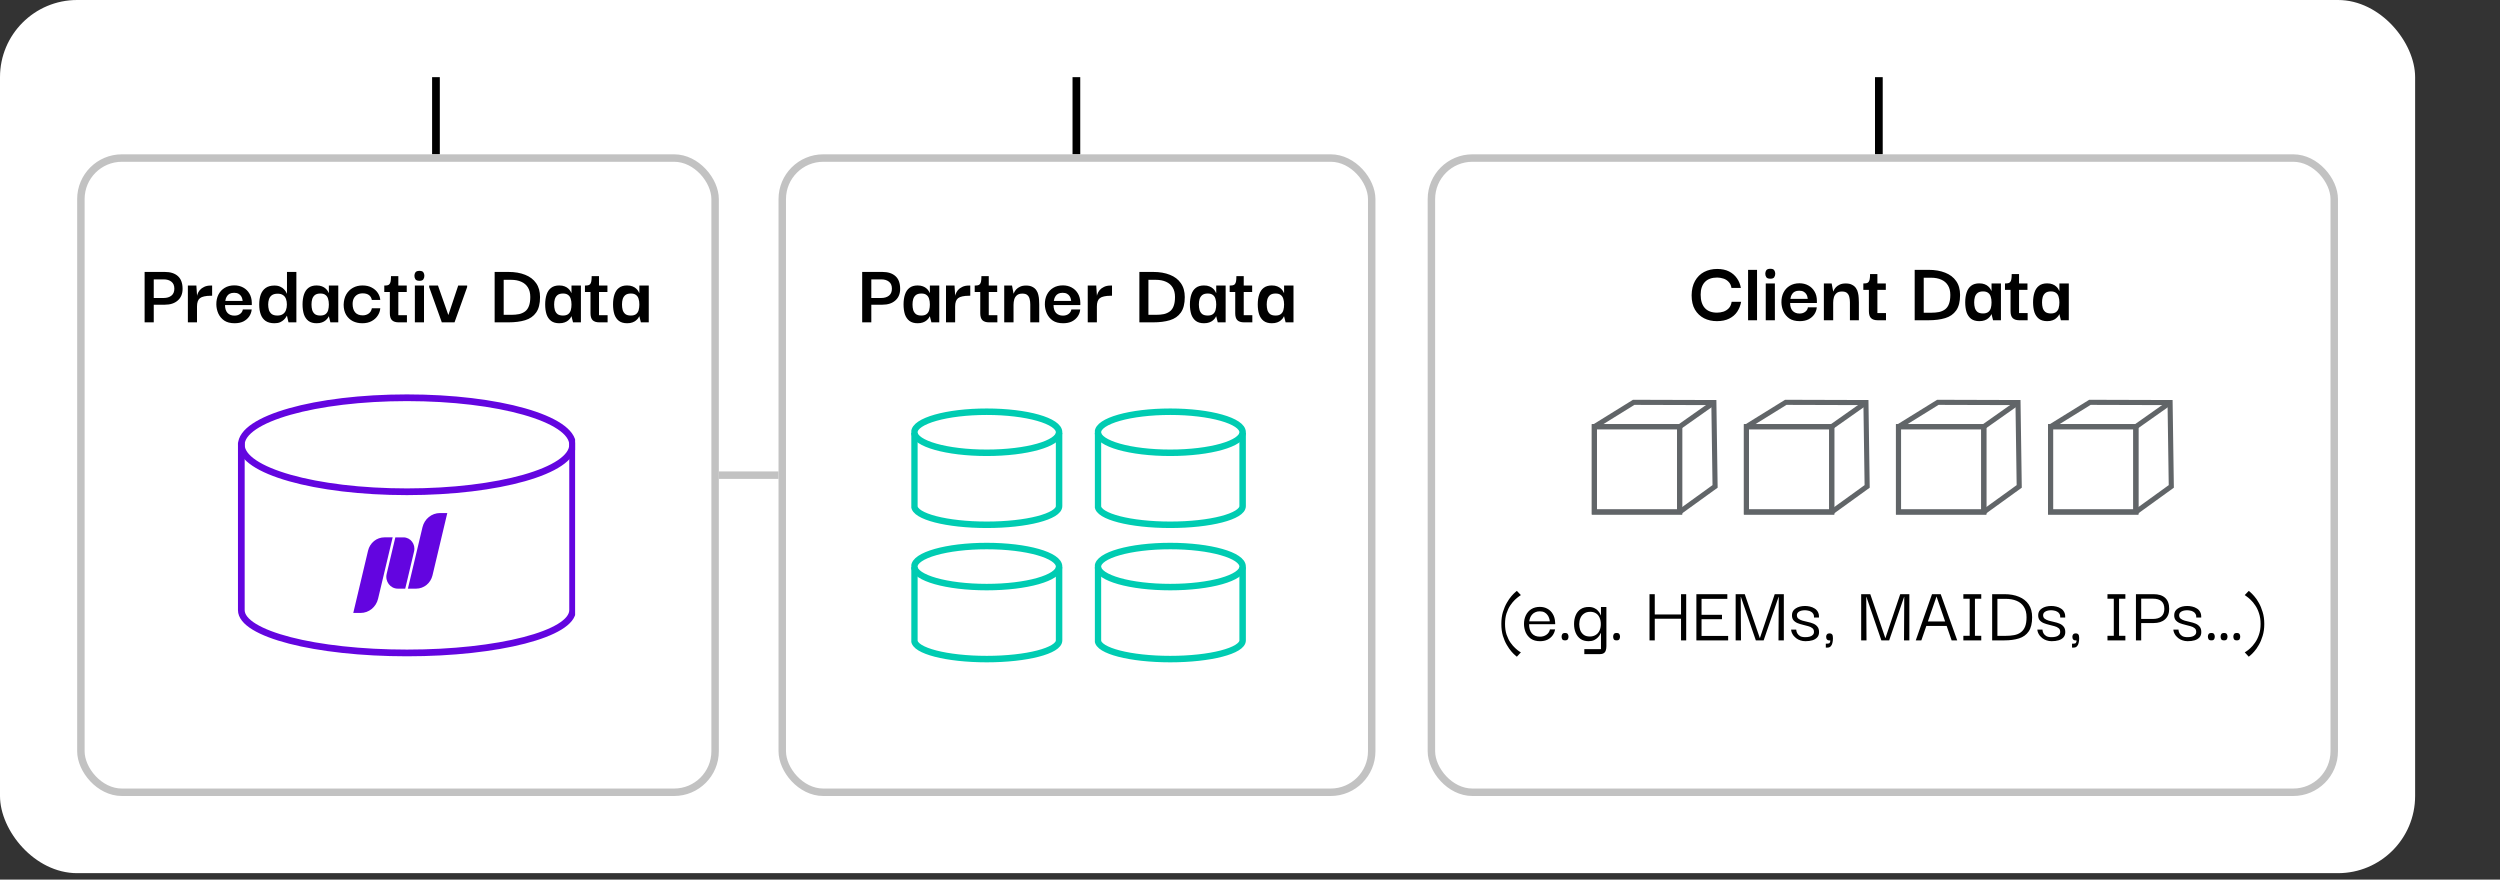
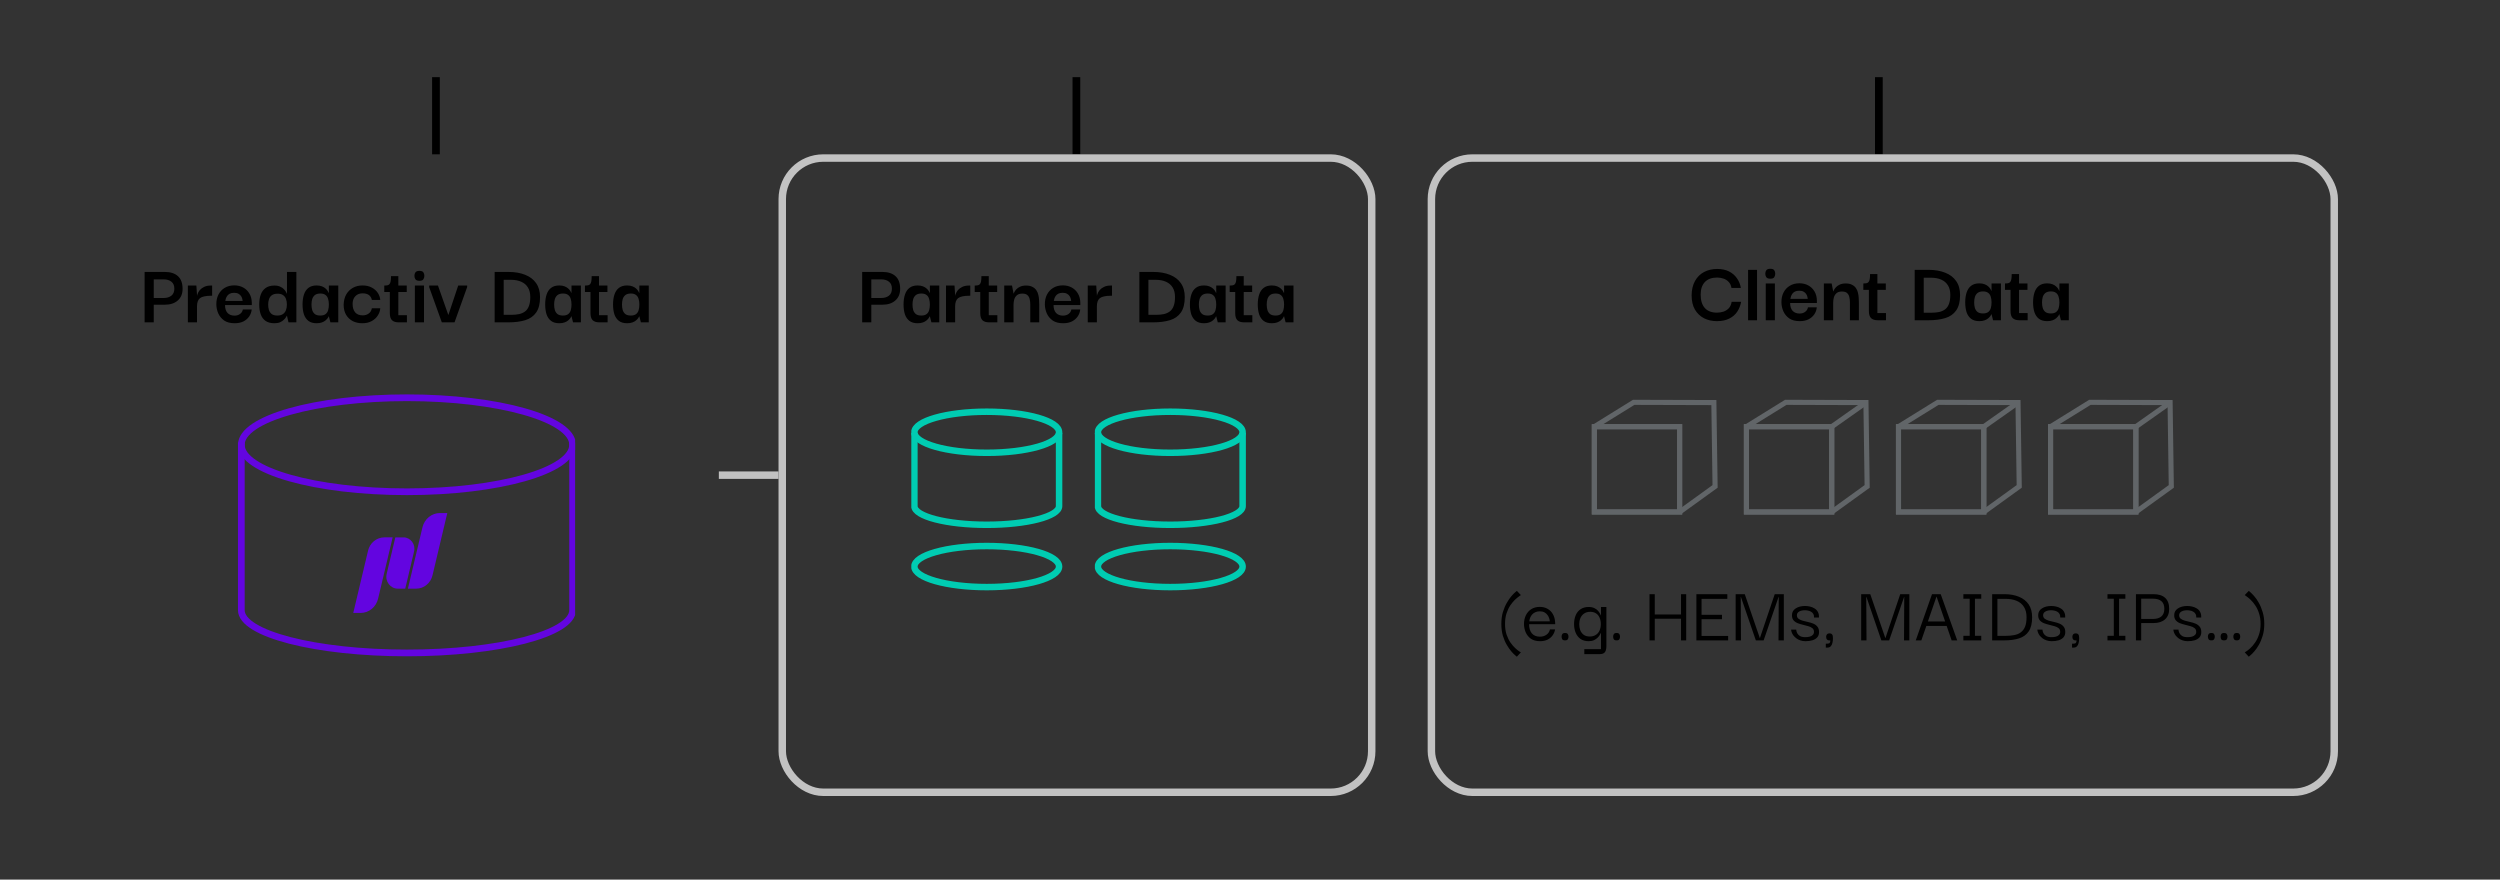
<svg xmlns="http://www.w3.org/2000/svg" width="324" height="114" viewBox="0 0 324 114" fill="none">
  <rect x="0" y="0" width="324" height="114" fill="#333333" stroke="none" />
-   <rect width="313" height="113.162" rx="10" fill="white" />
  <line x1="56.5" y1="10" x2="56.5" y2="20" stroke="black" />
  <line x1="139.5" y1="10" x2="139.5" y2="20" stroke="black" />
  <line x1="243.5" y1="10" x2="243.5" y2="20" stroke="black" />
-   <rect x="10.483" y="20.483" width="82.195" height="82.195" rx="5.318" stroke="#C2C2C2" stroke-width="0.967" />
  <path d="M19.926 41.776H18.742V35.243H19.926V41.776ZM19.752 35.243H21.365C22.092 35.243 22.657 35.425 23.059 35.789C23.461 36.152 23.663 36.702 23.663 37.437C23.663 38.079 23.454 38.581 23.036 38.945C22.626 39.309 22.069 39.49 21.365 39.49H19.752V38.62H21.203C21.62 38.62 21.957 38.52 22.212 38.318C22.467 38.117 22.595 37.816 22.595 37.413C22.595 37.003 22.467 36.702 22.212 36.508C21.965 36.307 21.628 36.206 21.203 36.206H19.752V35.243ZM24.348 41.776V37.007H25.45L25.543 38.4L25.531 39.421V41.776H24.348ZM25.531 39.722L25.497 38.666C25.497 38.504 25.527 38.33 25.589 38.144C25.651 37.951 25.752 37.769 25.891 37.599C26.038 37.429 26.228 37.289 26.46 37.181C26.692 37.065 26.978 37.007 27.318 37.007H27.492V38.33H27.318C26.986 38.33 26.703 38.357 26.471 38.411C26.239 38.458 26.053 38.535 25.914 38.643C25.783 38.752 25.686 38.895 25.624 39.073C25.562 39.251 25.531 39.467 25.531 39.722ZM30.405 41.892C29.855 41.892 29.407 41.776 29.058 41.544C28.718 41.304 28.463 40.999 28.293 40.628C28.13 40.256 28.045 39.869 28.037 39.467C28.03 38.987 28.119 38.562 28.304 38.191C28.498 37.812 28.768 37.518 29.116 37.309C29.472 37.092 29.89 36.984 30.37 36.984C30.795 36.984 31.178 37.077 31.518 37.262C31.859 37.448 32.126 37.707 32.319 38.04C32.52 38.373 32.625 38.771 32.633 39.235C32.633 39.251 32.633 39.297 32.633 39.374C32.633 39.444 32.633 39.498 32.633 39.537H29.163C29.163 39.978 29.271 40.318 29.488 40.558C29.712 40.79 30.01 40.906 30.381 40.906C30.675 40.906 30.919 40.833 31.112 40.686C31.314 40.539 31.433 40.345 31.472 40.105H32.621C32.59 40.438 32.482 40.74 32.296 41.011C32.11 41.281 31.859 41.498 31.542 41.66C31.225 41.815 30.846 41.892 30.405 41.892ZM29.198 39.003H31.449C31.441 38.949 31.426 38.864 31.402 38.748C31.379 38.632 31.329 38.512 31.252 38.388C31.174 38.264 31.062 38.16 30.915 38.075C30.768 37.99 30.579 37.947 30.346 37.947C30.114 37.947 29.925 37.986 29.778 38.063C29.631 38.141 29.519 38.237 29.441 38.353C29.364 38.469 29.306 38.585 29.267 38.701C29.229 38.817 29.206 38.918 29.198 39.003ZM35.567 41.892C35.095 41.892 34.712 41.792 34.419 41.591C34.132 41.39 33.923 41.107 33.792 40.744C33.66 40.38 33.595 39.958 33.595 39.479C33.595 38.976 33.66 38.543 33.792 38.179C33.931 37.808 34.144 37.522 34.43 37.32C34.724 37.112 35.103 37.007 35.567 37.007C35.869 37.007 36.12 37.057 36.322 37.158C36.53 37.251 36.693 37.363 36.809 37.495C36.933 37.626 37.022 37.746 37.076 37.854C37.13 37.962 37.161 38.028 37.169 38.051H37.192V35.243H38.41V41.776H37.389L37.192 40.929H37.169C37.161 40.945 37.126 41.003 37.064 41.103C37.01 41.204 36.917 41.316 36.786 41.44C36.662 41.564 36.499 41.672 36.298 41.765C36.097 41.85 35.853 41.892 35.567 41.892ZM35.95 40.895C36.244 40.895 36.48 40.833 36.658 40.709C36.844 40.585 36.975 40.419 37.053 40.21C37.138 39.993 37.18 39.746 37.18 39.467C37.18 39.196 37.142 38.957 37.064 38.748C36.987 38.531 36.859 38.365 36.681 38.249C36.511 38.125 36.279 38.063 35.985 38.063C35.668 38.063 35.416 38.129 35.231 38.26C35.053 38.392 34.929 38.566 34.859 38.782C34.79 38.999 34.755 39.227 34.755 39.467C34.755 39.707 34.786 39.939 34.848 40.163C34.917 40.38 35.037 40.558 35.208 40.697C35.386 40.829 35.633 40.895 35.95 40.895ZM41.031 41.892C40.598 41.892 40.246 41.792 39.975 41.591C39.705 41.382 39.507 41.096 39.384 40.732C39.268 40.361 39.21 39.935 39.21 39.456C39.21 38.968 39.272 38.539 39.395 38.167C39.519 37.796 39.712 37.51 39.975 37.309C40.246 37.1 40.598 36.995 41.031 36.995C41.31 36.995 41.542 37.034 41.728 37.112C41.921 37.189 42.076 37.282 42.192 37.39C42.316 37.498 42.408 37.607 42.47 37.715C42.532 37.816 42.575 37.897 42.598 37.959H42.621V37.007H43.84V41.776H42.818L42.621 40.999H42.598C42.583 41.053 42.54 41.13 42.47 41.231C42.401 41.324 42.304 41.424 42.18 41.533C42.064 41.633 41.91 41.718 41.716 41.788C41.53 41.858 41.302 41.892 41.031 41.892ZM41.519 40.895C41.805 40.895 42.029 40.833 42.192 40.709C42.354 40.585 42.466 40.415 42.528 40.198C42.59 39.974 42.621 39.73 42.621 39.467C42.621 39.181 42.586 38.933 42.517 38.724C42.455 38.508 42.343 38.342 42.18 38.226C42.026 38.102 41.805 38.04 41.519 38.04C41.217 38.04 40.981 38.106 40.811 38.237C40.648 38.369 40.532 38.543 40.463 38.759C40.401 38.968 40.37 39.204 40.37 39.467C40.37 39.73 40.401 39.97 40.463 40.187C40.532 40.403 40.648 40.577 40.811 40.709C40.981 40.833 41.217 40.895 41.519 40.895ZM46.951 41.892C46.502 41.892 46.096 41.803 45.733 41.626C45.369 41.44 45.079 41.169 44.862 40.813C44.646 40.45 44.537 40.009 44.537 39.49C44.553 38.972 44.665 38.527 44.874 38.156C45.09 37.785 45.38 37.498 45.744 37.297C46.108 37.096 46.518 36.995 46.974 36.995C47.454 36.995 47.86 37.088 48.193 37.274C48.525 37.452 48.784 37.684 48.97 37.97C49.156 38.257 49.26 38.558 49.283 38.875H48.193C48.138 38.597 48.011 38.384 47.81 38.237C47.608 38.09 47.342 38.017 47.009 38.017C46.73 38.017 46.495 38.075 46.301 38.191C46.108 38.307 45.957 38.469 45.849 38.678C45.748 38.879 45.698 39.119 45.698 39.398C45.698 39.846 45.806 40.206 46.023 40.477C46.247 40.74 46.576 40.871 47.009 40.871C47.303 40.871 47.558 40.794 47.775 40.639C47.999 40.484 48.138 40.256 48.193 39.955H49.283C49.26 40.287 49.152 40.6 48.958 40.895C48.773 41.188 48.51 41.428 48.169 41.614C47.837 41.8 47.431 41.892 46.951 41.892ZM51.659 41.776C51.28 41.776 50.994 41.684 50.8 41.498C50.615 41.312 50.522 41.011 50.522 40.593V37.715H51.624V40.848H52.738V41.776H51.659ZM49.803 37.843V37.007C49.973 37.007 50.112 36.995 50.22 36.972C50.329 36.949 50.414 36.899 50.476 36.822C50.545 36.744 50.596 36.624 50.626 36.462C50.657 36.299 50.673 36.075 50.673 35.789H51.624V37.007H52.715V37.843H49.803ZM53.767 41.776V37.007H54.951V41.776H53.767ZM54.359 36.392C54.104 36.392 53.93 36.326 53.837 36.195C53.752 36.063 53.709 35.913 53.709 35.742C53.709 35.572 53.752 35.425 53.837 35.301C53.93 35.17 54.104 35.104 54.359 35.104C54.622 35.104 54.792 35.17 54.87 35.301C54.955 35.425 54.998 35.572 54.998 35.742C54.998 35.913 54.955 36.063 54.87 36.195C54.792 36.326 54.622 36.392 54.359 36.392ZM59.383 37.007H60.543V37.204L58.907 41.776H57.259L55.623 37.216V37.007H56.76L58.095 40.802H58.118L59.383 37.007ZM65.278 40.802C65.557 40.802 65.769 40.802 65.916 40.802C66.071 40.802 66.179 40.802 66.241 40.802C66.628 40.802 66.972 40.771 67.274 40.709C67.576 40.639 67.835 40.523 68.051 40.361C68.276 40.191 68.442 39.955 68.55 39.653C68.666 39.351 68.725 38.964 68.725 38.492C68.725 37.997 68.624 37.587 68.423 37.262C68.222 36.93 67.935 36.682 67.564 36.52C67.193 36.35 66.752 36.264 66.241 36.264H65.278V40.802ZM69.989 38.504C69.989 39.363 69.819 40.032 69.479 40.511C69.146 40.983 68.674 41.312 68.063 41.498C67.452 41.684 66.732 41.776 65.905 41.776C65.781 41.776 65.58 41.776 65.301 41.776C65.023 41.776 64.624 41.776 64.106 41.776V35.243C64.655 35.243 65.061 35.243 65.325 35.243C65.595 35.243 65.789 35.243 65.905 35.243C66.732 35.243 67.452 35.367 68.063 35.615C68.674 35.855 69.146 36.214 69.479 36.694C69.819 37.173 69.989 37.777 69.989 38.504ZM72.478 41.892C72.044 41.892 71.692 41.792 71.422 41.591C71.151 41.382 70.954 41.096 70.83 40.732C70.714 40.361 70.656 39.935 70.656 39.456C70.656 38.968 70.718 38.539 70.841 38.167C70.965 37.796 71.159 37.51 71.422 37.309C71.692 37.1 72.044 36.995 72.478 36.995C72.756 36.995 72.988 37.034 73.174 37.112C73.367 37.189 73.522 37.282 73.638 37.39C73.762 37.498 73.855 37.607 73.917 37.715C73.978 37.816 74.021 37.897 74.044 37.959H74.067V37.007H75.286V41.776H74.265L74.067 40.999H74.044C74.029 41.053 73.986 41.13 73.917 41.231C73.847 41.324 73.75 41.424 73.626 41.533C73.51 41.633 73.356 41.718 73.162 41.788C72.977 41.858 72.749 41.892 72.478 41.892ZM72.965 40.895C73.251 40.895 73.476 40.833 73.638 40.709C73.8 40.585 73.913 40.415 73.975 40.198C74.037 39.974 74.067 39.73 74.067 39.467C74.067 39.181 74.033 38.933 73.963 38.724C73.901 38.508 73.789 38.342 73.626 38.226C73.472 38.102 73.251 38.04 72.965 38.04C72.663 38.04 72.427 38.106 72.257 38.237C72.095 38.369 71.979 38.543 71.909 38.759C71.847 38.968 71.816 39.204 71.816 39.467C71.816 39.73 71.847 39.97 71.909 40.187C71.979 40.403 72.095 40.577 72.257 40.709C72.427 40.833 72.663 40.895 72.965 40.895ZM77.666 41.776C77.287 41.776 77.001 41.684 76.807 41.498C76.622 41.312 76.529 41.011 76.529 40.593V37.715H77.631V40.848H78.745V41.776H77.666ZM75.809 37.843V37.007C75.98 37.007 76.119 36.995 76.227 36.972C76.335 36.949 76.421 36.899 76.483 36.822C76.552 36.744 76.602 36.624 76.633 36.462C76.664 36.299 76.68 36.075 76.68 35.789H77.631V37.007H78.722V37.843H75.809ZM81.271 41.892C80.838 41.892 80.486 41.792 80.215 41.591C79.945 41.382 79.747 41.096 79.624 40.732C79.507 40.361 79.45 39.935 79.45 39.456C79.45 38.968 79.511 38.539 79.635 38.167C79.759 37.796 79.952 37.51 80.215 37.309C80.486 37.1 80.838 36.995 81.271 36.995C81.55 36.995 81.782 37.034 81.968 37.112C82.161 37.189 82.316 37.282 82.432 37.39C82.555 37.498 82.648 37.607 82.71 37.715C82.772 37.816 82.815 37.897 82.838 37.959H82.861V37.007H84.079V41.776H83.058L82.861 40.999H82.838C82.822 41.053 82.78 41.13 82.71 41.231C82.641 41.324 82.544 41.424 82.42 41.533C82.304 41.633 82.149 41.718 81.956 41.788C81.77 41.858 81.542 41.892 81.271 41.892ZM81.759 40.895C82.045 40.895 82.269 40.833 82.432 40.709C82.594 40.585 82.706 40.415 82.768 40.198C82.83 39.974 82.861 39.73 82.861 39.467C82.861 39.181 82.826 38.933 82.757 38.724C82.695 38.508 82.583 38.342 82.42 38.226C82.265 38.102 82.045 38.04 81.759 38.04C81.457 38.04 81.221 38.106 81.051 38.237C80.888 38.369 80.772 38.543 80.703 38.759C80.641 38.968 80.61 39.204 80.61 39.467C80.61 39.73 80.641 39.97 80.703 40.187C80.772 40.403 80.888 40.577 81.051 40.709C81.221 40.833 81.457 40.895 81.759 40.895Z" fill="black" />
  <g clip-path="url(#clip0_4634_9907)">
    <g clip-path="url(#clip1_4634_9907)">
      <path d="M52.743 63.733C64.599 63.733 74.21 61.005 74.21 57.641C74.21 54.276 64.599 51.549 52.743 51.549C40.887 51.549 31.275 54.276 31.275 57.641C31.275 61.005 40.887 63.733 52.743 63.733Z" stroke="#6305E0" stroke-width="0.87" stroke-miterlimit="10" />
      <path d="M74.21 57.352V79.075C74.21 82.138 64.6 84.621 52.743 84.621C40.886 84.621 31.275 82.138 31.275 79.075V57.352" stroke="#6305E0" stroke-width="0.87" stroke-miterlimit="10" />
      <g clip-path="url(#clip2_4634_9907)">
        <path d="M46.733 79.438H45.783L47.7 71.364C47.94 70.353 48.814 69.642 49.818 69.642H50.888L48.999 77.596C48.742 78.678 47.807 79.438 46.732 79.438H46.733Z" fill="#6305E0" />
        <path d="M52.518 76.289H51.55C50.588 76.289 49.881 75.353 50.111 74.384L51.237 69.643H52.288C53.208 69.643 53.885 70.537 53.664 71.463L53.127 73.727L52.955 74.452L52.518 76.289Z" fill="#6305E0" />
        <path d="M57.019 66.492H57.969L56.052 74.567C55.812 75.577 54.938 76.289 53.934 76.289H52.864L54.752 68.335C55.009 67.253 55.944 66.492 57.019 66.492Z" fill="#6305E0" />
      </g>
    </g>
  </g>
  <path d="M93.162 61.581H100.898" stroke="#C2C2C2" stroke-width="0.967" />
  <rect x="101.381" y="20.483" width="76.393" height="82.195" rx="5.318" stroke="#C2C2C2" stroke-width="0.967" />
  <path d="M112.922 41.776H111.739V35.243H112.922V41.776ZM112.748 35.243H114.361C115.088 35.243 115.653 35.425 116.055 35.789C116.458 36.152 116.659 36.702 116.659 37.437C116.659 38.079 116.45 38.581 116.032 38.945C115.622 39.309 115.065 39.49 114.361 39.49H112.748V38.62H114.199C114.616 38.62 114.953 38.52 115.208 38.318C115.463 38.117 115.591 37.816 115.591 37.413C115.591 37.003 115.463 36.702 115.208 36.508C114.961 36.307 114.624 36.206 114.199 36.206H112.748V35.243ZM118.922 41.892C118.489 41.892 118.137 41.792 117.866 41.591C117.595 41.382 117.398 41.096 117.274 40.732C117.158 40.361 117.1 39.935 117.1 39.456C117.1 38.968 117.162 38.539 117.286 38.167C117.41 37.796 117.603 37.51 117.866 37.309C118.137 37.1 118.489 36.995 118.922 36.995C119.2 36.995 119.433 37.034 119.618 37.112C119.812 37.189 119.966 37.282 120.082 37.39C120.206 37.498 120.299 37.607 120.361 37.715C120.423 37.816 120.465 37.897 120.489 37.959H120.512V37.007H121.73V41.776H120.709L120.512 40.999H120.489C120.473 41.053 120.43 41.13 120.361 41.231C120.291 41.324 120.195 41.424 120.071 41.533C119.955 41.633 119.8 41.718 119.607 41.788C119.421 41.858 119.193 41.892 118.922 41.892ZM119.409 40.895C119.696 40.895 119.92 40.833 120.082 40.709C120.245 40.585 120.357 40.415 120.419 40.198C120.481 39.974 120.512 39.73 120.512 39.467C120.512 39.181 120.477 38.933 120.407 38.724C120.345 38.508 120.233 38.342 120.071 38.226C119.916 38.102 119.696 38.04 119.409 38.04C119.108 38.04 118.872 38.106 118.701 38.237C118.539 38.369 118.423 38.543 118.353 38.759C118.291 38.968 118.261 39.204 118.261 39.467C118.261 39.73 118.291 39.97 118.353 40.187C118.423 40.403 118.539 40.577 118.701 40.709C118.872 40.833 119.108 40.895 119.409 40.895ZM122.602 41.776V37.007H123.704L123.797 38.4L123.785 39.421V41.776H122.602ZM123.785 39.722L123.751 38.666C123.751 38.504 123.782 38.33 123.843 38.144C123.905 37.951 124.006 37.769 124.145 37.599C124.292 37.429 124.482 37.289 124.714 37.181C124.946 37.065 125.232 37.007 125.572 37.007H125.747V38.33H125.572C125.24 38.33 124.957 38.357 124.725 38.411C124.493 38.458 124.308 38.535 124.168 38.643C124.037 38.752 123.94 38.895 123.878 39.073C123.816 39.251 123.785 39.467 123.785 39.722ZM128.179 41.776C127.8 41.776 127.513 41.684 127.32 41.498C127.134 41.312 127.041 41.011 127.041 40.593V37.715H128.144V40.848H129.258V41.776H128.179ZM126.322 37.843V37.007C126.492 37.007 126.631 36.995 126.74 36.972C126.848 36.949 126.933 36.899 126.995 36.822C127.065 36.744 127.115 36.624 127.146 36.462C127.177 36.299 127.192 36.075 127.192 35.789H128.144V37.007H129.235V37.843H126.322ZM130.148 41.776V37.007H131.157L131.354 38.04H131.378C131.385 38.017 131.412 37.955 131.459 37.854C131.513 37.746 131.598 37.626 131.714 37.495C131.838 37.363 132 37.251 132.202 37.158C132.41 37.057 132.67 37.007 132.979 37.007C133.319 37.007 133.594 37.065 133.803 37.181C134.019 37.289 134.19 37.437 134.313 37.622C134.437 37.8 134.522 38.001 134.569 38.226C134.623 38.442 134.654 38.659 134.662 38.875C134.677 39.092 134.685 39.289 134.685 39.467V41.776H133.524V39.456C133.524 39.2 133.497 38.968 133.443 38.759C133.397 38.55 133.3 38.38 133.153 38.249C133.014 38.117 132.793 38.051 132.492 38.051C132.182 38.051 131.946 38.125 131.784 38.272C131.621 38.411 131.509 38.589 131.447 38.806C131.385 39.022 131.354 39.254 131.354 39.502V41.776H130.148ZM137.781 41.892C137.232 41.892 136.783 41.776 136.435 41.544C136.095 41.304 135.839 40.999 135.669 40.628C135.507 40.256 135.421 39.869 135.414 39.467C135.406 38.987 135.495 38.562 135.681 38.191C135.874 37.812 136.145 37.518 136.493 37.309C136.849 37.092 137.267 36.984 137.746 36.984C138.172 36.984 138.555 37.077 138.895 37.262C139.235 37.448 139.502 37.707 139.696 38.04C139.897 38.373 140.001 38.771 140.009 39.235C140.009 39.251 140.009 39.297 140.009 39.374C140.009 39.444 140.009 39.498 140.009 39.537H136.539C136.539 39.978 136.648 40.318 136.864 40.558C137.089 40.79 137.386 40.906 137.758 40.906C138.052 40.906 138.295 40.833 138.489 40.686C138.69 40.539 138.81 40.345 138.849 40.105H139.997C139.966 40.438 139.858 40.74 139.672 41.011C139.487 41.281 139.235 41.498 138.918 41.66C138.601 41.815 138.222 41.892 137.781 41.892ZM136.574 39.003H138.825C138.818 38.949 138.802 38.864 138.779 38.748C138.756 38.632 138.705 38.512 138.628 38.388C138.551 38.264 138.439 38.16 138.292 38.075C138.145 37.99 137.955 37.947 137.723 37.947C137.491 37.947 137.301 37.986 137.154 38.063C137.007 38.141 136.895 38.237 136.818 38.353C136.74 38.469 136.682 38.585 136.644 38.701C136.605 38.817 136.582 38.918 136.574 39.003ZM140.971 41.776V37.007H142.073L142.166 38.4L142.155 39.421V41.776H140.971ZM142.155 39.722L142.12 38.666C142.12 38.504 142.151 38.33 142.213 38.144C142.275 37.951 142.375 37.769 142.514 37.599C142.661 37.429 142.851 37.289 143.083 37.181C143.315 37.065 143.601 37.007 143.942 37.007H144.116V38.33H143.942C143.609 38.33 143.327 38.357 143.095 38.411C142.862 38.458 142.677 38.535 142.538 38.643C142.406 38.752 142.309 38.895 142.247 39.073C142.186 39.251 142.155 39.467 142.155 39.722ZM148.835 40.802C149.113 40.802 149.326 40.802 149.473 40.802C149.628 40.802 149.736 40.802 149.798 40.802C150.185 40.802 150.529 40.771 150.831 40.709C151.132 40.639 151.391 40.523 151.608 40.361C151.832 40.191 151.999 39.955 152.107 39.653C152.223 39.351 152.281 38.964 152.281 38.492C152.281 37.997 152.18 37.587 151.979 37.262C151.778 36.93 151.492 36.682 151.121 36.52C150.749 36.35 150.308 36.264 149.798 36.264H148.835V40.802ZM153.546 38.504C153.546 39.363 153.376 40.032 153.035 40.511C152.703 40.983 152.231 41.312 151.62 41.498C151.008 41.684 150.289 41.776 149.461 41.776C149.337 41.776 149.136 41.776 148.858 41.776C148.579 41.776 148.181 41.776 147.663 41.776V35.243C148.212 35.243 148.618 35.243 148.881 35.243C149.152 35.243 149.345 35.243 149.461 35.243C150.289 35.243 151.008 35.367 151.62 35.615C152.231 35.855 152.703 36.214 153.035 36.694C153.376 37.173 153.546 37.777 153.546 38.504ZM156.034 41.892C155.601 41.892 155.249 41.792 154.978 41.591C154.708 41.382 154.51 41.096 154.386 40.732C154.27 40.361 154.212 39.935 154.212 39.456C154.212 38.968 154.274 38.539 154.398 38.167C154.522 37.796 154.715 37.51 154.978 37.309C155.249 37.1 155.601 36.995 156.034 36.995C156.313 36.995 156.545 37.034 156.73 37.112C156.924 37.189 157.079 37.282 157.195 37.39C157.318 37.498 157.411 37.607 157.473 37.715C157.535 37.816 157.578 37.897 157.601 37.959H157.624V37.007H158.842V41.776H157.821L157.624 40.999H157.601C157.585 41.053 157.543 41.13 157.473 41.231C157.404 41.324 157.307 41.424 157.183 41.533C157.067 41.633 156.912 41.718 156.719 41.788C156.533 41.858 156.305 41.892 156.034 41.892ZM156.522 40.895C156.808 40.895 157.032 40.833 157.195 40.709C157.357 40.585 157.469 40.415 157.531 40.198C157.593 39.974 157.624 39.73 157.624 39.467C157.624 39.181 157.589 38.933 157.52 38.724C157.458 38.508 157.345 38.342 157.183 38.226C157.028 38.102 156.808 38.04 156.522 38.04C156.22 38.04 155.984 38.106 155.814 38.237C155.651 38.369 155.535 38.543 155.466 38.759C155.404 38.968 155.373 39.204 155.373 39.467C155.373 39.73 155.404 39.97 155.466 40.187C155.535 40.403 155.651 40.577 155.814 40.709C155.984 40.833 156.22 40.895 156.522 40.895ZM161.223 41.776C160.844 41.776 160.557 41.684 160.364 41.498C160.178 41.312 160.085 41.011 160.085 40.593V37.715H161.188V40.848H162.302V41.776H161.223ZM159.366 37.843V37.007C159.536 37.007 159.675 36.995 159.784 36.972C159.892 36.949 159.977 36.899 160.039 36.822C160.109 36.744 160.159 36.624 160.19 36.462C160.221 36.299 160.236 36.075 160.236 35.789H161.188V37.007H162.279V37.843H159.366ZM164.828 41.892C164.395 41.892 164.043 41.792 163.772 41.591C163.501 41.382 163.304 41.096 163.18 40.732C163.064 40.361 163.006 39.935 163.006 39.456C163.006 38.968 163.068 38.539 163.192 38.167C163.315 37.796 163.509 37.51 163.772 37.309C164.043 37.1 164.395 36.995 164.828 36.995C165.106 36.995 165.338 37.034 165.524 37.112C165.718 37.189 165.872 37.282 165.988 37.39C166.112 37.498 166.205 37.607 166.267 37.715C166.329 37.816 166.371 37.897 166.394 37.959H166.418V37.007H167.636V41.776H166.615L166.418 40.999H166.394C166.379 41.053 166.336 41.13 166.267 41.231C166.197 41.324 166.1 41.424 165.977 41.533C165.861 41.633 165.706 41.718 165.513 41.788C165.327 41.858 165.099 41.892 164.828 41.892ZM165.315 40.895C165.601 40.895 165.826 40.833 165.988 40.709C166.151 40.585 166.263 40.415 166.325 40.198C166.387 39.974 166.418 39.73 166.418 39.467C166.418 39.181 166.383 38.933 166.313 38.724C166.251 38.508 166.139 38.342 165.977 38.226C165.822 38.102 165.601 38.04 165.315 38.04C165.014 38.04 164.778 38.106 164.607 38.237C164.445 38.369 164.329 38.543 164.259 38.759C164.197 38.968 164.166 39.204 164.166 39.467C164.166 39.73 164.197 39.97 164.259 40.187C164.329 40.403 164.445 40.577 164.607 40.709C164.778 40.833 165.014 40.895 165.315 40.895Z" fill="black" />
  <g clip-path="url(#clip3_4634_9907)">
    <path d="M127.88 58.681C133.059 58.681 137.257 57.49 137.257 56.02C137.257 54.551 133.059 53.359 127.88 53.359C122.702 53.359 118.504 54.551 118.504 56.02C118.504 57.49 122.702 58.681 127.88 58.681Z" stroke="#00CCB2" stroke-width="0.84" stroke-miterlimit="10" />
    <path d="M137.257 56.102V65.59C137.257 66.928 133.059 68.012 127.88 68.012C122.701 68.012 118.504 66.928 118.504 65.59V56.102" stroke="#00CCB2" stroke-width="0.84" stroke-miterlimit="10" />
  </g>
  <g clip-path="url(#clip4_4634_9907)">
    <path d="M151.667 58.681C156.846 58.681 161.044 57.49 161.044 56.02C161.044 54.551 156.846 53.359 151.667 53.359C146.489 53.359 142.291 54.551 142.291 56.02C142.291 57.49 146.489 58.681 151.667 58.681Z" stroke="#00CCB2" stroke-width="0.84" stroke-miterlimit="10" />
    <path d="M161.044 56.102V65.59C161.044 66.928 156.846 68.012 151.667 68.012C146.489 68.012 142.291 66.928 142.291 65.59V56.102" stroke="#00CCB2" stroke-width="0.84" stroke-miterlimit="10" />
  </g>
  <g clip-path="url(#clip5_4634_9907)">
    <path d="M127.88 76.087C133.059 76.087 137.257 74.896 137.257 73.427C137.257 71.957 133.059 70.766 127.88 70.766C122.702 70.766 118.504 71.957 118.504 73.427C118.504 74.896 122.702 76.087 127.88 76.087Z" stroke="#00CCB2" stroke-width="0.84" stroke-miterlimit="10" />
-     <path d="M137.257 73.508V82.996C137.257 84.334 133.059 85.418 127.88 85.418C122.701 85.418 118.504 84.334 118.504 82.996V73.508" stroke="#00CCB2" stroke-width="0.84" stroke-miterlimit="10" />
  </g>
  <g clip-path="url(#clip6_4634_9907)">
    <path d="M151.667 76.087C156.846 76.087 161.044 74.896 161.044 73.427C161.044 71.957 156.846 70.766 151.667 70.766C146.489 70.766 142.291 71.957 142.291 73.427C142.291 74.896 146.489 76.087 151.667 76.087Z" stroke="#00CCB2" stroke-width="0.84" stroke-miterlimit="10" />
-     <path d="M161.044 73.508V82.996C161.044 84.334 156.846 85.418 151.667 85.418C146.489 85.418 142.291 84.334 142.291 82.996V73.508" stroke="#00CCB2" stroke-width="0.84" stroke-miterlimit="10" />
  </g>
  <rect x="185.51" y="20.483" width="117.007" height="82.195" rx="5.318" stroke="#C2C2C2" stroke-width="0.967" />
  <path d="M222.506 41.621C221.895 41.621 221.342 41.497 220.847 41.25C220.352 40.994 219.957 40.619 219.663 40.124C219.377 39.629 219.234 39.01 219.234 38.267C219.242 37.54 219.389 36.921 219.675 36.411C219.961 35.9 220.352 35.513 220.847 35.25C221.35 34.987 221.915 34.856 222.541 34.856C223.145 34.856 223.659 34.964 224.085 35.181C224.51 35.397 224.85 35.691 225.106 36.063C225.369 36.434 225.539 36.852 225.616 37.316H224.398C224.344 36.975 224.216 36.709 224.015 36.515C223.822 36.314 223.593 36.175 223.33 36.097C223.067 36.012 222.804 35.97 222.541 35.97C221.853 35.97 221.323 36.163 220.952 36.55C220.588 36.937 220.406 37.482 220.406 38.186C220.406 38.937 220.584 39.513 220.94 39.915C221.304 40.317 221.83 40.519 222.518 40.519C222.804 40.519 223.083 40.476 223.354 40.391C223.624 40.298 223.856 40.151 224.05 39.95C224.243 39.741 224.367 39.463 224.421 39.114H225.651C225.566 39.586 225.396 40.016 225.141 40.403C224.885 40.782 224.537 41.079 224.096 41.296C223.663 41.513 223.133 41.621 222.506 41.621ZM226.551 41.505V34.972H227.712V41.505H226.551ZM228.841 41.505V36.736H230.024V41.505H228.841ZM229.432 36.121C229.177 36.121 229.003 36.055 228.91 35.923C228.825 35.792 228.782 35.641 228.782 35.471C228.782 35.301 228.825 35.154 228.91 35.03C229.003 34.898 229.177 34.833 229.432 34.833C229.695 34.833 229.866 34.898 229.943 35.03C230.028 35.154 230.071 35.301 230.071 35.471C230.071 35.641 230.028 35.792 229.943 35.923C229.866 36.055 229.695 36.121 229.432 36.121ZM233.241 41.621C232.692 41.621 232.243 41.505 231.895 41.273C231.555 41.033 231.299 40.727 231.129 40.356C230.967 39.985 230.881 39.598 230.874 39.196C230.866 38.716 230.955 38.291 231.141 37.919C231.334 37.54 231.605 37.246 231.953 37.037C232.309 36.821 232.727 36.712 233.206 36.712C233.632 36.712 234.015 36.805 234.355 36.991C234.695 37.177 234.962 37.436 235.156 37.768C235.357 38.101 235.461 38.499 235.469 38.964C235.469 38.979 235.469 39.026 235.469 39.103C235.469 39.172 235.469 39.227 235.469 39.265H231.999C231.999 39.706 232.108 40.047 232.324 40.286C232.549 40.519 232.846 40.635 233.218 40.635C233.512 40.635 233.755 40.561 233.949 40.414C234.15 40.267 234.27 40.074 234.309 39.834H235.457C235.426 40.167 235.318 40.468 235.132 40.739C234.947 41.01 234.695 41.226 234.378 41.389C234.061 41.544 233.682 41.621 233.241 41.621ZM232.034 38.731H234.285C234.278 38.677 234.262 38.592 234.239 38.476C234.216 38.36 234.165 38.24 234.088 38.117C234.011 37.993 233.899 37.888 233.752 37.803C233.605 37.718 233.415 37.676 233.183 37.676C232.951 37.676 232.761 37.714 232.614 37.792C232.467 37.869 232.355 37.966 232.278 38.082C232.2 38.198 232.142 38.314 232.104 38.43C232.065 38.546 232.042 38.646 232.034 38.731ZM236.373 41.505V36.736H237.383L237.58 37.768H237.603C237.611 37.745 237.638 37.683 237.684 37.583C237.738 37.474 237.824 37.355 237.94 37.223C238.063 37.092 238.226 36.979 238.427 36.886C238.636 36.786 238.895 36.736 239.204 36.736C239.545 36.736 239.819 36.794 240.028 36.91C240.245 37.018 240.415 37.165 240.539 37.351C240.663 37.529 240.748 37.73 240.794 37.954C240.848 38.171 240.879 38.387 240.887 38.604C240.902 38.821 240.91 39.018 240.91 39.196V41.505H239.75V39.184C239.75 38.929 239.723 38.697 239.669 38.488C239.622 38.279 239.525 38.109 239.378 37.977C239.239 37.846 239.019 37.78 238.717 37.78C238.408 37.78 238.172 37.853 238.009 38.001C237.847 38.14 237.735 38.318 237.673 38.534C237.611 38.751 237.58 38.983 237.58 39.23V41.505H236.373ZM243.345 41.505C242.966 41.505 242.68 41.412 242.486 41.226C242.301 41.041 242.208 40.739 242.208 40.321V37.444H243.31V40.577H244.424V41.505H243.345ZM241.488 37.571V36.736C241.658 36.736 241.798 36.724 241.906 36.701C242.014 36.678 242.099 36.627 242.161 36.55C242.231 36.473 242.281 36.353 242.312 36.19C242.343 36.028 242.359 35.803 242.359 35.517H243.31V36.736H244.401V37.571H241.488ZM249.315 40.53C249.593 40.53 249.806 40.53 249.953 40.53C250.108 40.53 250.216 40.53 250.278 40.53C250.665 40.53 251.009 40.499 251.311 40.437C251.612 40.368 251.871 40.252 252.088 40.089C252.312 39.919 252.479 39.683 252.587 39.381C252.703 39.08 252.761 38.693 252.761 38.221C252.761 37.726 252.661 37.316 252.459 36.991C252.258 36.658 251.972 36.411 251.601 36.248C251.229 36.078 250.788 35.993 250.278 35.993H249.315V40.53ZM254.026 38.233C254.026 39.091 253.856 39.76 253.515 40.24C253.183 40.712 252.711 41.041 252.1 41.226C251.489 41.412 250.769 41.505 249.941 41.505C249.818 41.505 249.616 41.505 249.338 41.505C249.059 41.505 248.661 41.505 248.143 41.505V34.972C248.692 34.972 249.098 34.972 249.361 34.972C249.632 34.972 249.825 34.972 249.941 34.972C250.769 34.972 251.489 35.096 252.1 35.343C252.711 35.583 253.183 35.943 253.515 36.422C253.856 36.902 254.026 37.505 254.026 38.233ZM256.514 41.621C256.081 41.621 255.729 41.52 255.458 41.319C255.188 41.11 254.99 40.824 254.867 40.461C254.751 40.089 254.692 39.664 254.692 39.184C254.692 38.697 254.754 38.267 254.878 37.896C255.002 37.525 255.195 37.239 255.458 37.037C255.729 36.828 256.081 36.724 256.514 36.724C256.793 36.724 257.025 36.763 257.211 36.84C257.404 36.917 257.559 37.01 257.675 37.119C257.798 37.227 257.891 37.335 257.953 37.444C258.015 37.544 258.058 37.625 258.081 37.687H258.104V36.736H259.322V41.505H258.301L258.104 40.727H258.081C258.065 40.782 258.023 40.859 257.953 40.959C257.884 41.052 257.787 41.153 257.663 41.261C257.547 41.362 257.392 41.447 257.199 41.517C257.013 41.586 256.785 41.621 256.514 41.621ZM257.002 40.623C257.288 40.623 257.512 40.561 257.675 40.437C257.837 40.313 257.949 40.143 258.011 39.927C258.073 39.702 258.104 39.459 258.104 39.196C258.104 38.91 258.069 38.662 258 38.453C257.938 38.236 257.826 38.07 257.663 37.954C257.508 37.83 257.288 37.768 257.002 37.768C256.7 37.768 256.464 37.834 256.294 37.966C256.131 38.097 256.015 38.271 255.946 38.488C255.884 38.697 255.853 38.933 255.853 39.196C255.853 39.459 255.884 39.699 255.946 39.915C256.015 40.132 256.131 40.306 256.294 40.437C256.464 40.561 256.7 40.623 257.002 40.623ZM261.703 41.505C261.324 41.505 261.037 41.412 260.844 41.226C260.658 41.041 260.566 40.739 260.566 40.321V37.444H261.668V40.577H262.782V41.505H261.703ZM259.846 37.571V36.736C260.016 36.736 260.156 36.724 260.264 36.701C260.372 36.678 260.457 36.627 260.519 36.55C260.589 36.473 260.639 36.353 260.67 36.19C260.701 36.028 260.716 35.803 260.716 35.517H261.668V36.736H262.759V37.571H259.846ZM265.308 41.621C264.875 41.621 264.523 41.52 264.252 41.319C263.981 41.11 263.784 40.824 263.66 40.461C263.544 40.089 263.486 39.664 263.486 39.184C263.486 38.697 263.548 38.267 263.672 37.896C263.796 37.525 263.989 37.239 264.252 37.037C264.523 36.828 264.875 36.724 265.308 36.724C265.586 36.724 265.819 36.763 266.004 36.84C266.198 36.917 266.352 37.01 266.468 37.119C266.592 37.227 266.685 37.335 266.747 37.444C266.809 37.544 266.851 37.625 266.874 37.687H266.898V36.736H268.116V41.505H267.095L266.898 40.727H266.874C266.859 40.782 266.816 40.859 266.747 40.959C266.677 41.052 266.581 41.153 266.457 41.261C266.341 41.362 266.186 41.447 265.993 41.517C265.807 41.586 265.579 41.621 265.308 41.621ZM265.795 40.623C266.082 40.623 266.306 40.561 266.468 40.437C266.631 40.313 266.743 40.143 266.805 39.927C266.867 39.702 266.898 39.459 266.898 39.196C266.898 38.91 266.863 38.662 266.793 38.453C266.731 38.236 266.619 38.07 266.457 37.954C266.302 37.83 266.082 37.768 265.795 37.768C265.494 37.768 265.258 37.834 265.087 37.966C264.925 38.097 264.809 38.271 264.739 38.488C264.677 38.697 264.647 38.933 264.647 39.196C264.647 39.459 264.677 39.699 264.739 39.915C264.809 40.132 264.925 40.306 265.087 40.437C265.258 40.561 265.494 40.623 265.795 40.623Z" fill="black" />
  <path d="M217.682 55.299H206.627V66.354H217.682V55.299Z" stroke="#616568" stroke-width="0.66" stroke-miterlimit="10" />
  <path d="M217.682 55.299H206.627V66.354H217.682V55.299Z" stroke="#616568" stroke-width="0.66" stroke-miterlimit="10" />
  <path d="M206.627 55.3L211.727 52.142L222.117 52.173L222.274 63.039L217.682 66.355" stroke="#616568" stroke-width="0.66" stroke-miterlimit="10" />
-   <path d="M217.683 55.3L222.117 52.173" stroke="#616568" stroke-width="0.66" stroke-miterlimit="10" />
  <path d="M237.391 55.3H226.336V66.355H237.391V55.3Z" stroke="#616568" stroke-width="0.66" stroke-miterlimit="10" />
  <path d="M237.391 55.3H226.336V66.355H237.391V55.3Z" stroke="#616568" stroke-width="0.66" stroke-miterlimit="10" />
  <path d="M226.336 55.3L231.436 52.142L241.826 52.173L241.983 63.039L237.391 66.355" stroke="#616568" stroke-width="0.66" stroke-miterlimit="10" />
  <path d="M237.392 55.3L241.826 52.173" stroke="#616568" stroke-width="0.66" stroke-miterlimit="10" />
  <path d="M257.099 55.3H246.044V66.355H257.099V55.3Z" stroke="#616568" stroke-width="0.66" stroke-miterlimit="10" />
  <path d="M257.099 55.3H246.044V66.355H257.099V55.3Z" stroke="#616568" stroke-width="0.66" stroke-miterlimit="10" />
  <path d="M246.044 55.3L251.144 52.142L261.534 52.173L261.691 63.039L257.099 66.355" stroke="#616568" stroke-width="0.66" stroke-miterlimit="10" />
  <path d="M257.1 55.3L261.534 52.173" stroke="#616568" stroke-width="0.66" stroke-miterlimit="10" />
  <path d="M276.808 55.3H265.753V66.355H276.808V55.3Z" stroke="#616568" stroke-width="0.66" stroke-miterlimit="10" />
  <path d="M276.808 55.3H265.753V66.355H276.808V55.3Z" stroke="#616568" stroke-width="0.66" stroke-miterlimit="10" />
  <path d="M265.753 55.3L270.853 52.142L281.243 52.173L281.4 63.039L276.808 66.355" stroke="#616568" stroke-width="0.66" stroke-miterlimit="10" />
  <path d="M276.809 55.3L281.243 52.173" stroke="#616568" stroke-width="0.66" stroke-miterlimit="10" />
  <path d="M196.584 85.109C196.584 85.109 196.517 85.052 196.382 84.939C196.247 84.832 196.081 84.666 195.882 84.439C195.684 84.212 195.485 83.928 195.287 83.588C195.088 83.255 194.918 82.861 194.776 82.407C194.641 81.953 194.574 81.439 194.574 80.865C194.574 80.29 194.641 79.776 194.776 79.322C194.918 78.862 195.088 78.461 195.287 78.121C195.485 77.773 195.684 77.486 195.882 77.259C196.081 77.032 196.247 76.862 196.382 76.748C196.517 76.635 196.584 76.578 196.584 76.578L197.106 77.121C197.084 77.142 196.999 77.202 196.85 77.301C196.708 77.401 196.535 77.546 196.329 77.737C196.13 77.929 195.932 78.17 195.733 78.461C195.542 78.745 195.379 79.088 195.244 79.493C195.116 79.89 195.053 80.347 195.053 80.865C195.053 81.39 195.12 81.854 195.255 82.258C195.397 82.662 195.567 83.006 195.765 83.29C195.971 83.581 196.177 83.818 196.382 84.003C196.588 84.194 196.758 84.332 196.893 84.418C197.035 84.503 197.106 84.545 197.106 84.545L196.584 85.109ZM199.584 83.099C199.109 83.099 198.715 82.992 198.403 82.779C198.098 82.56 197.872 82.279 197.723 81.939C197.581 81.592 197.51 81.234 197.51 80.865C197.51 80.461 197.588 80.092 197.744 79.759C197.907 79.418 198.141 79.149 198.446 78.95C198.758 78.752 199.13 78.652 199.563 78.652C199.939 78.652 200.268 78.734 200.552 78.897C200.843 79.053 201.073 79.28 201.243 79.578C201.421 79.876 201.52 80.227 201.541 80.631C201.548 80.659 201.552 80.702 201.552 80.758C201.552 80.808 201.552 80.854 201.552 80.897H198.169C198.169 81.4 198.29 81.797 198.531 82.088C198.779 82.372 199.127 82.513 199.573 82.513C199.907 82.513 200.19 82.428 200.424 82.258C200.666 82.088 200.814 81.858 200.871 81.567H201.541C201.492 81.858 201.382 82.12 201.212 82.354C201.041 82.588 200.818 82.772 200.541 82.907C200.265 83.035 199.946 83.099 199.584 83.099ZM198.191 80.524H200.85C200.85 80.411 200.825 80.283 200.775 80.141C200.733 79.993 200.662 79.851 200.563 79.716C200.463 79.574 200.332 79.457 200.169 79.365C200.006 79.273 199.8 79.227 199.552 79.227C199.332 79.227 199.141 79.266 198.978 79.344C198.815 79.415 198.676 79.514 198.563 79.641C198.457 79.762 198.372 79.9 198.308 80.056C198.251 80.212 198.212 80.368 198.191 80.524ZM202.83 82.992C202.653 82.992 202.532 82.946 202.469 82.854C202.412 82.755 202.383 82.641 202.383 82.513C202.383 82.379 202.415 82.265 202.479 82.173C202.543 82.081 202.66 82.035 202.83 82.035C203.008 82.035 203.125 82.081 203.181 82.173C203.245 82.265 203.277 82.379 203.277 82.513C203.277 82.648 203.245 82.762 203.181 82.854C203.125 82.946 203.008 82.992 202.83 82.992ZM205.328 84.779V84.13H207.487V82.035H207.466C207.452 82.07 207.413 82.145 207.349 82.258C207.292 82.372 207.2 82.492 207.073 82.62C206.952 82.748 206.792 82.861 206.594 82.96C206.402 83.052 206.168 83.099 205.892 83.099C205.473 83.099 205.122 83.003 204.839 82.811C204.562 82.613 204.353 82.347 204.211 82.014C204.069 81.68 203.998 81.305 203.998 80.886C203.998 80.454 204.069 80.071 204.211 79.737C204.353 79.397 204.566 79.135 204.849 78.95C205.133 78.759 205.484 78.663 205.902 78.663C206.186 78.663 206.427 78.713 206.626 78.812C206.824 78.904 206.98 79.017 207.094 79.152C207.214 79.287 207.303 79.411 207.36 79.525C207.416 79.638 207.452 79.713 207.466 79.748H207.487V78.663H208.189V83.737C208.189 83.964 208.161 84.155 208.104 84.311C208.055 84.467 207.962 84.584 207.828 84.662C207.7 84.74 207.526 84.779 207.307 84.779H205.328ZM206.041 82.492C206.324 82.492 206.573 82.428 206.785 82.301C207.005 82.173 207.172 81.989 207.285 81.748C207.406 81.499 207.466 81.212 207.466 80.886C207.466 80.56 207.409 80.276 207.296 80.035C207.19 79.794 207.034 79.61 206.828 79.482C206.622 79.354 206.381 79.29 206.105 79.29C205.771 79.29 205.498 79.368 205.286 79.525C205.073 79.674 204.917 79.868 204.818 80.11C204.718 80.351 204.669 80.609 204.669 80.886C204.669 81.156 204.711 81.414 204.796 81.663C204.888 81.904 205.034 82.102 205.232 82.258C205.438 82.414 205.707 82.492 206.041 82.492ZM209.509 82.992C209.332 82.992 209.212 82.946 209.148 82.854C209.091 82.755 209.063 82.641 209.063 82.513C209.063 82.379 209.095 82.265 209.158 82.173C209.222 82.081 209.339 82.035 209.509 82.035C209.687 82.035 209.804 82.081 209.861 82.173C209.924 82.265 209.956 82.379 209.956 82.513C209.956 82.648 209.924 82.762 209.861 82.854C209.804 82.946 209.687 82.992 209.509 82.992ZM214.457 82.992H213.776V77.004H214.457V82.992ZM217.861 77.004H218.531V82.992H217.861V77.004ZM218.223 80.184H214.138V79.631H218.223V80.184ZM219.851 82.992V77.004H223.861V77.61H220.521V79.674H223.169V80.248H220.521V82.418H223.967V82.992H219.851ZM224.941 82.992V77.004H226.121L228.068 82.684H228.089L230.004 77.004H231.184V82.992H230.493L230.525 77.355H230.504L228.568 82.992H227.557L225.621 77.355H225.6L225.632 82.992H224.941ZM233.983 83.099C233.742 83.099 233.522 83.063 233.324 82.992C233.125 82.928 232.952 82.84 232.803 82.726C232.661 82.613 232.537 82.492 232.43 82.365C232.331 82.23 232.257 82.095 232.207 81.96C232.157 81.826 232.132 81.705 232.132 81.599H232.792C232.792 81.606 232.799 81.659 232.813 81.758C232.827 81.858 232.87 81.971 232.941 82.099C233.012 82.226 233.129 82.34 233.292 82.439C233.455 82.531 233.685 82.577 233.983 82.577C234.196 82.577 234.388 82.552 234.558 82.503C234.728 82.453 234.859 82.375 234.951 82.269C235.051 82.162 235.097 82.031 235.09 81.875C235.09 81.67 235.019 81.514 234.877 81.407C234.742 81.294 234.565 81.209 234.345 81.152C234.125 81.088 233.895 81.028 233.654 80.971C233.412 80.914 233.182 80.844 232.962 80.758C232.742 80.666 232.565 80.539 232.43 80.376C232.296 80.212 232.232 79.986 232.239 79.695C232.246 79.34 232.405 79.06 232.718 78.854C233.037 78.642 233.444 78.535 233.941 78.535C234.146 78.535 234.356 78.56 234.568 78.61C234.788 78.659 234.987 78.741 235.164 78.854C235.348 78.961 235.494 79.113 235.6 79.312C235.706 79.503 235.753 79.744 235.738 80.035H235.1C235.107 79.837 235.072 79.677 234.994 79.556C234.923 79.429 234.824 79.333 234.696 79.269C234.575 79.198 234.444 79.152 234.302 79.131C234.168 79.103 234.04 79.088 233.919 79.088C233.615 79.088 233.363 79.145 233.164 79.259C232.973 79.372 232.877 79.532 232.877 79.737C232.877 79.929 232.944 80.078 233.079 80.184C233.221 80.29 233.398 80.376 233.611 80.439C233.831 80.496 234.061 80.553 234.302 80.609C234.551 80.659 234.785 80.73 235.004 80.822C235.224 80.914 235.402 81.046 235.536 81.216C235.678 81.386 235.749 81.62 235.749 81.918C235.749 82.194 235.671 82.421 235.515 82.599C235.366 82.769 235.157 82.897 234.887 82.982C234.625 83.06 234.324 83.099 233.983 83.099ZM236.625 83.928V83.418H236.816C236.987 83.418 237.093 83.379 237.136 83.301C237.185 83.223 237.21 83.123 237.21 83.003C237.026 83.017 236.887 82.982 236.795 82.897C236.71 82.811 236.667 82.691 236.667 82.535C236.667 82.414 236.699 82.311 236.763 82.226C236.827 82.134 236.944 82.088 237.114 82.088C237.263 82.088 237.373 82.134 237.444 82.226C237.515 82.311 237.55 82.471 237.55 82.705C237.55 82.946 237.526 83.159 237.476 83.343C237.433 83.528 237.359 83.669 237.253 83.769C237.153 83.875 237.015 83.928 236.838 83.928H236.625ZM241.208 82.992V77.004H242.388L244.335 82.684H244.356L246.271 77.004H247.452V82.992H246.76L246.792 77.355H246.771L244.835 82.992H243.824L241.888 77.355H241.867L241.899 82.992H241.208ZM248.283 82.992L250.389 77.004H251.516L253.654 82.992H252.931L250.974 77.301L249.006 82.992H248.283ZM249.442 81.12L249.495 80.546H252.42L252.484 81.12H249.442ZM255.271 82.801V77.195H255.952V82.801H255.271ZM254.452 82.992V82.397H256.771V82.992H254.452ZM254.452 77.599V77.004H256.771V77.599H254.452ZM258.864 82.407C259.169 82.407 259.4 82.407 259.556 82.407C259.719 82.407 259.839 82.407 259.917 82.407C260.329 82.407 260.701 82.375 261.034 82.311C261.375 82.248 261.662 82.127 261.896 81.95C262.137 81.772 262.321 81.528 262.449 81.216C262.577 80.897 262.64 80.489 262.64 79.993C262.64 79.447 262.527 79 262.3 78.652C262.08 78.298 261.765 78.035 261.353 77.865C260.949 77.695 260.471 77.61 259.917 77.61H258.864V82.407ZM263.364 79.993C263.364 80.78 263.215 81.393 262.917 81.833C262.619 82.265 262.201 82.567 261.662 82.737C261.123 82.907 260.492 82.992 259.768 82.992C259.655 82.992 259.474 82.992 259.226 82.992C258.985 82.992 258.637 82.992 258.184 82.992V77.004C258.666 77.004 259.024 77.004 259.258 77.004C259.499 77.004 259.669 77.004 259.768 77.004C260.492 77.004 261.123 77.117 261.662 77.344C262.201 77.564 262.619 77.894 262.917 78.333C263.215 78.773 263.364 79.326 263.364 79.993ZM265.894 83.099C265.653 83.099 265.433 83.063 265.235 82.992C265.036 82.928 264.862 82.84 264.713 82.726C264.572 82.613 264.448 82.492 264.341 82.365C264.242 82.23 264.167 82.095 264.118 81.96C264.068 81.826 264.043 81.705 264.043 81.599H264.703C264.703 81.606 264.71 81.659 264.724 81.758C264.738 81.858 264.781 81.971 264.852 82.099C264.923 82.226 265.04 82.34 265.203 82.439C265.366 82.531 265.596 82.577 265.894 82.577C266.107 82.577 266.298 82.552 266.469 82.503C266.639 82.453 266.77 82.375 266.862 82.269C266.961 82.162 267.008 82.031 267 81.875C267 81.67 266.93 81.514 266.788 81.407C266.653 81.294 266.476 81.209 266.256 81.152C266.036 81.088 265.806 81.028 265.564 80.971C265.323 80.914 265.093 80.844 264.873 80.758C264.653 80.666 264.476 80.539 264.341 80.376C264.206 80.212 264.143 79.986 264.15 79.695C264.157 79.34 264.316 79.06 264.628 78.854C264.948 78.642 265.355 78.535 265.852 78.535C266.057 78.535 266.266 78.56 266.479 78.61C266.699 78.659 266.898 78.741 267.075 78.854C267.259 78.961 267.405 79.113 267.511 79.312C267.617 79.503 267.663 79.744 267.649 80.035H267.011C267.018 79.837 266.983 79.677 266.905 79.556C266.834 79.429 266.735 79.333 266.607 79.269C266.486 79.198 266.355 79.152 266.213 79.131C266.079 79.103 265.951 79.088 265.83 79.088C265.525 79.088 265.274 79.145 265.075 79.259C264.884 79.372 264.788 79.532 264.788 79.737C264.788 79.929 264.855 80.078 264.99 80.184C265.132 80.29 265.309 80.376 265.522 80.439C265.742 80.496 265.972 80.553 266.213 80.609C266.462 80.659 266.696 80.73 266.915 80.822C267.135 80.914 267.312 81.046 267.447 81.216C267.589 81.386 267.66 81.62 267.66 81.918C267.66 82.194 267.582 82.421 267.426 82.599C267.277 82.769 267.068 82.897 266.798 82.982C266.536 83.06 266.235 83.099 265.894 83.099ZM268.536 83.928V83.418H268.727C268.897 83.418 269.004 83.379 269.046 83.301C269.096 83.223 269.121 83.123 269.121 83.003C268.936 83.017 268.798 82.982 268.706 82.897C268.621 82.811 268.578 82.691 268.578 82.535C268.578 82.414 268.61 82.311 268.674 82.226C268.738 82.134 268.855 82.088 269.025 82.088C269.174 82.088 269.284 82.134 269.355 82.226C269.426 82.311 269.461 82.471 269.461 82.705C269.461 82.946 269.436 83.159 269.387 83.343C269.344 83.528 269.27 83.669 269.163 83.769C269.064 83.875 268.926 83.928 268.749 83.928H268.536ZM273.948 82.801V77.195H274.629V82.801H273.948ZM273.129 82.992V82.397H275.448V82.992H273.129ZM273.129 77.599V77.004H275.448V77.599H273.129ZM277.499 82.992H276.818V77.004H277.499V82.992ZM277.392 77.004H279.094C279.754 77.004 280.257 77.163 280.605 77.482C280.952 77.801 281.126 78.276 281.126 78.908C281.126 79.496 280.945 79.95 280.584 80.269C280.229 80.588 279.733 80.748 279.094 80.748H277.392V80.216H279.02C279.488 80.216 279.85 80.11 280.105 79.897C280.367 79.677 280.498 79.347 280.498 78.908C280.498 78.454 280.371 78.121 280.115 77.908C279.867 77.695 279.502 77.589 279.02 77.589H277.392V77.004ZM283.522 83.099C283.281 83.099 283.061 83.063 282.863 82.992C282.664 82.928 282.49 82.84 282.341 82.726C282.2 82.613 282.075 82.492 281.969 82.365C281.87 82.23 281.795 82.095 281.746 81.96C281.696 81.826 281.671 81.705 281.671 81.599H282.331C282.331 81.606 282.338 81.659 282.352 81.758C282.366 81.858 282.409 81.971 282.48 82.099C282.551 82.226 282.668 82.34 282.831 82.439C282.994 82.531 283.224 82.577 283.522 82.577C283.735 82.577 283.926 82.552 284.096 82.503C284.267 82.453 284.398 82.375 284.49 82.269C284.589 82.162 284.635 82.031 284.628 81.875C284.628 81.67 284.557 81.514 284.416 81.407C284.281 81.294 284.104 81.209 283.884 81.152C283.664 81.088 283.433 81.028 283.192 80.971C282.951 80.914 282.721 80.844 282.501 80.758C282.281 80.666 282.104 80.539 281.969 80.376C281.834 80.212 281.77 79.986 281.778 79.695C281.785 79.34 281.944 79.06 282.256 78.854C282.575 78.642 282.983 78.535 283.48 78.535C283.685 78.535 283.894 78.56 284.107 78.61C284.327 78.659 284.525 78.741 284.703 78.854C284.887 78.961 285.033 79.113 285.139 79.312C285.245 79.503 285.291 79.744 285.277 80.035H284.639C284.646 79.837 284.611 79.677 284.533 79.556C284.462 79.429 284.362 79.333 284.235 79.269C284.114 79.198 283.983 79.152 283.841 79.131C283.706 79.103 283.579 79.088 283.458 79.088C283.153 79.088 282.902 79.145 282.703 79.259C282.512 79.372 282.416 79.532 282.416 79.737C282.416 79.929 282.483 80.078 282.618 80.184C282.76 80.29 282.937 80.376 283.15 80.439C283.37 80.496 283.6 80.553 283.841 80.609C284.089 80.659 284.323 80.73 284.543 80.822C284.763 80.914 284.94 81.046 285.075 81.216C285.217 81.386 285.288 81.62 285.288 81.918C285.288 82.194 285.21 82.421 285.054 82.599C284.905 82.769 284.696 82.897 284.426 82.982C284.164 83.06 283.862 83.099 283.522 83.099ZM286.6 82.992C286.423 82.992 286.302 82.946 286.238 82.854C286.174 82.755 286.142 82.641 286.142 82.513C286.142 82.379 286.174 82.265 286.238 82.173C286.302 82.081 286.423 82.035 286.6 82.035C286.77 82.035 286.883 82.081 286.94 82.173C287.004 82.265 287.036 82.379 287.036 82.513C287.036 82.648 287.004 82.762 286.94 82.854C286.883 82.946 286.77 82.992 286.6 82.992ZM288.238 82.992C288.061 82.992 287.94 82.946 287.876 82.854C287.819 82.755 287.791 82.641 287.791 82.513C287.791 82.386 287.819 82.276 287.876 82.184C287.94 82.085 288.061 82.035 288.238 82.035C288.415 82.035 288.532 82.081 288.589 82.173C288.653 82.265 288.685 82.379 288.685 82.513C288.685 82.641 288.653 82.755 288.589 82.854C288.532 82.946 288.415 82.992 288.238 82.992ZM289.887 82.992C289.716 82.992 289.599 82.946 289.536 82.854C289.472 82.762 289.44 82.648 289.44 82.513C289.44 82.379 289.472 82.265 289.536 82.173C289.599 82.081 289.716 82.035 289.887 82.035C290.064 82.035 290.181 82.081 290.238 82.173C290.301 82.265 290.333 82.379 290.333 82.513C290.333 82.648 290.301 82.762 290.238 82.854C290.181 82.946 290.064 82.992 289.887 82.992ZM291.44 85.109L290.919 84.545C290.919 84.545 290.987 84.503 291.121 84.418C291.263 84.332 291.437 84.194 291.642 84.003C291.848 83.818 292.05 83.581 292.249 83.29C292.454 83.006 292.625 82.662 292.759 82.258C292.901 81.854 292.972 81.39 292.972 80.865C292.972 80.347 292.905 79.89 292.77 79.493C292.642 79.088 292.479 78.745 292.281 78.461C292.089 78.17 291.891 77.929 291.685 77.737C291.486 77.546 291.313 77.401 291.164 77.301C291.022 77.202 290.94 77.142 290.919 77.121L291.44 76.578C291.44 76.578 291.508 76.635 291.642 76.748C291.777 76.862 291.944 77.032 292.142 77.259C292.348 77.486 292.547 77.773 292.738 78.121C292.937 78.461 293.103 78.862 293.238 79.322C293.38 79.776 293.451 80.29 293.451 80.865C293.451 81.439 293.38 81.953 293.238 82.407C293.103 82.861 292.937 83.255 292.738 83.588C292.547 83.928 292.348 84.212 292.142 84.439C291.944 84.666 291.777 84.832 291.642 84.939C291.508 85.052 291.44 85.109 291.44 85.109Z" fill="black" />
  <defs>
    <clipPath id="clip0_4634_9907">
      <rect width="46.996" height="38.873" fill="white" transform="translate(28.083 49.513)" />
    </clipPath>
    <clipPath id="clip1_4634_9907">
      <rect width="44.13" height="38.886" fill="white" transform="translate(30.404 50.673)" />
    </clipPath>
    <clipPath id="clip2_4634_9907">
      <rect width="12.184" height="12.946" fill="white" transform="translate(45.781 66.492)" />
    </clipPath>
    <clipPath id="clip3_4634_9907">
      <rect width="19.965" height="17.592" fill="white" transform="translate(118.106 52.867)" />
    </clipPath>
    <clipPath id="clip4_4634_9907">
      <rect width="19.965" height="17.592" fill="white" transform="translate(141.895 52.867)" />
    </clipPath>
    <clipPath id="clip5_4634_9907">
      <rect width="19.965" height="17.592" fill="white" transform="translate(118.106 70.273)" />
    </clipPath>
    <clipPath id="clip6_4634_9907">
      <rect width="19.965" height="17.592" fill="white" transform="translate(141.895 70.273)" />
    </clipPath>
  </defs>
</svg>